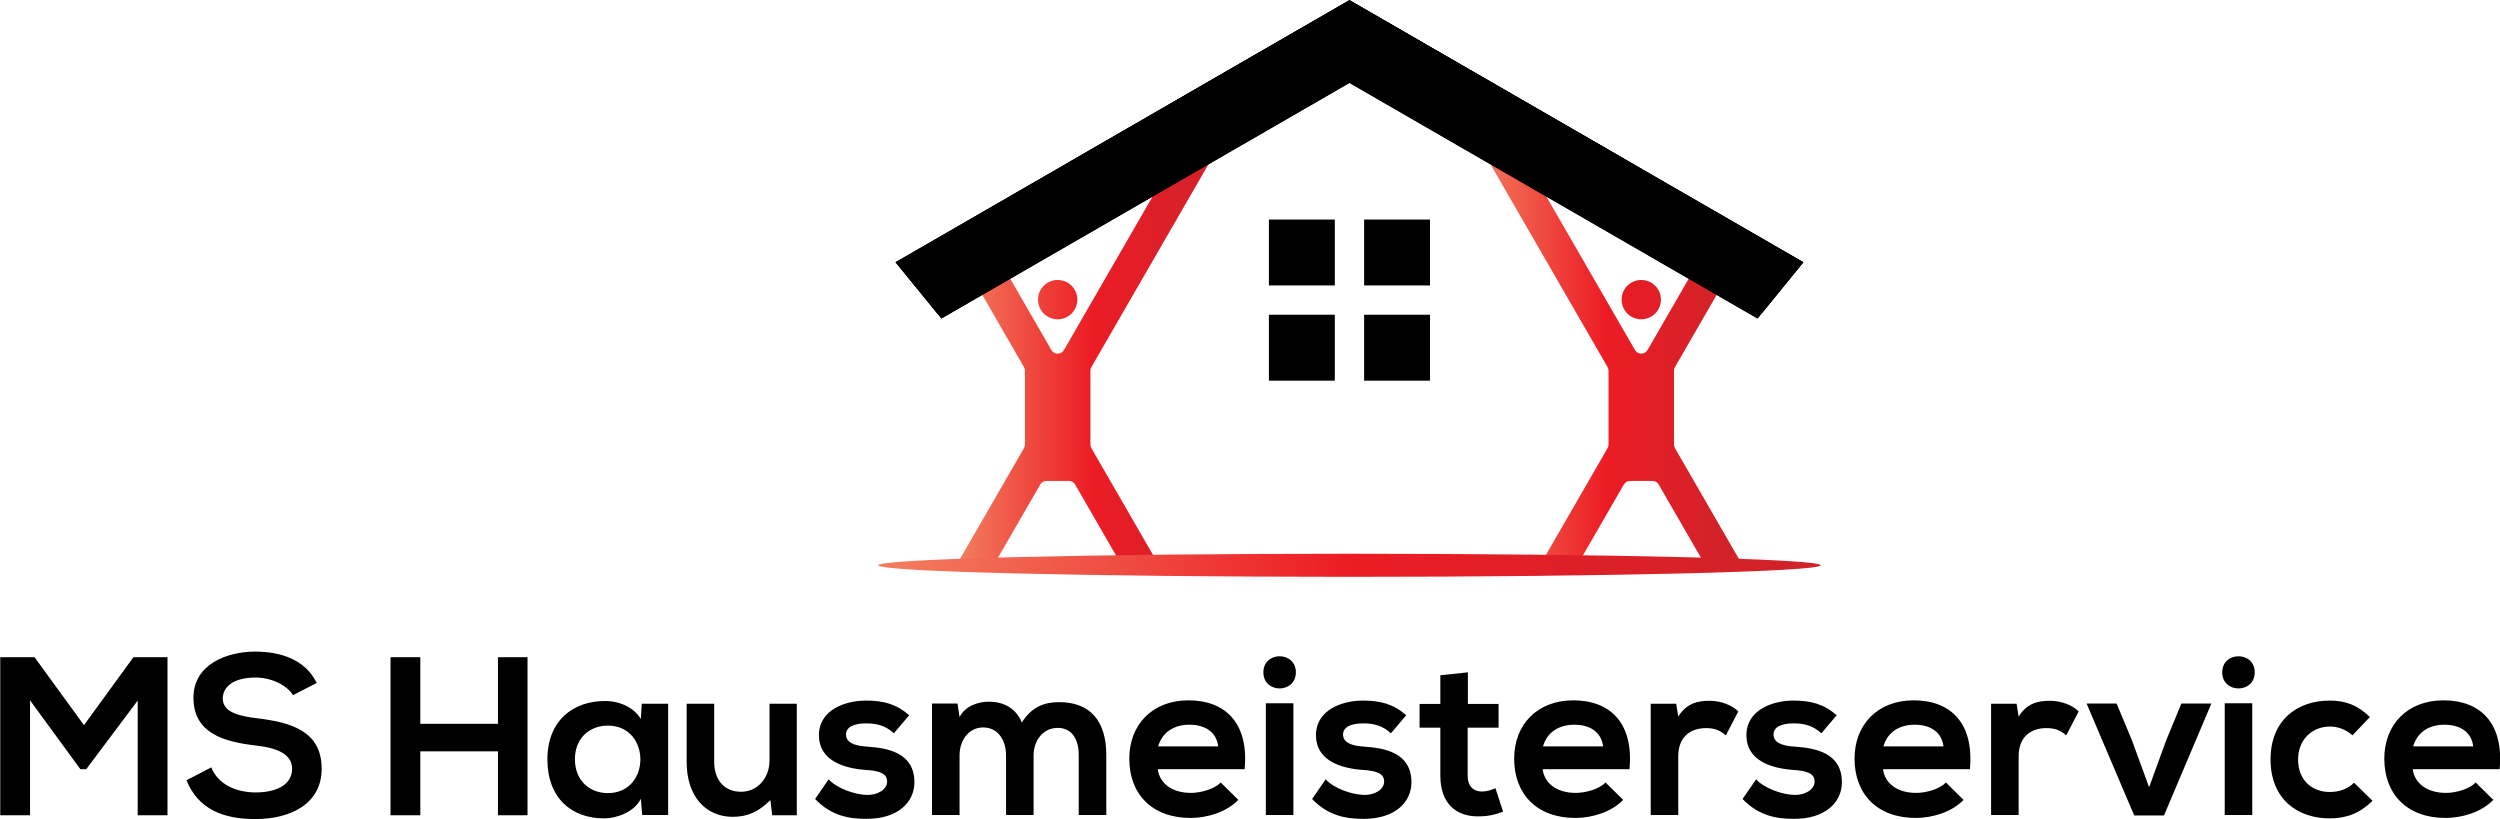
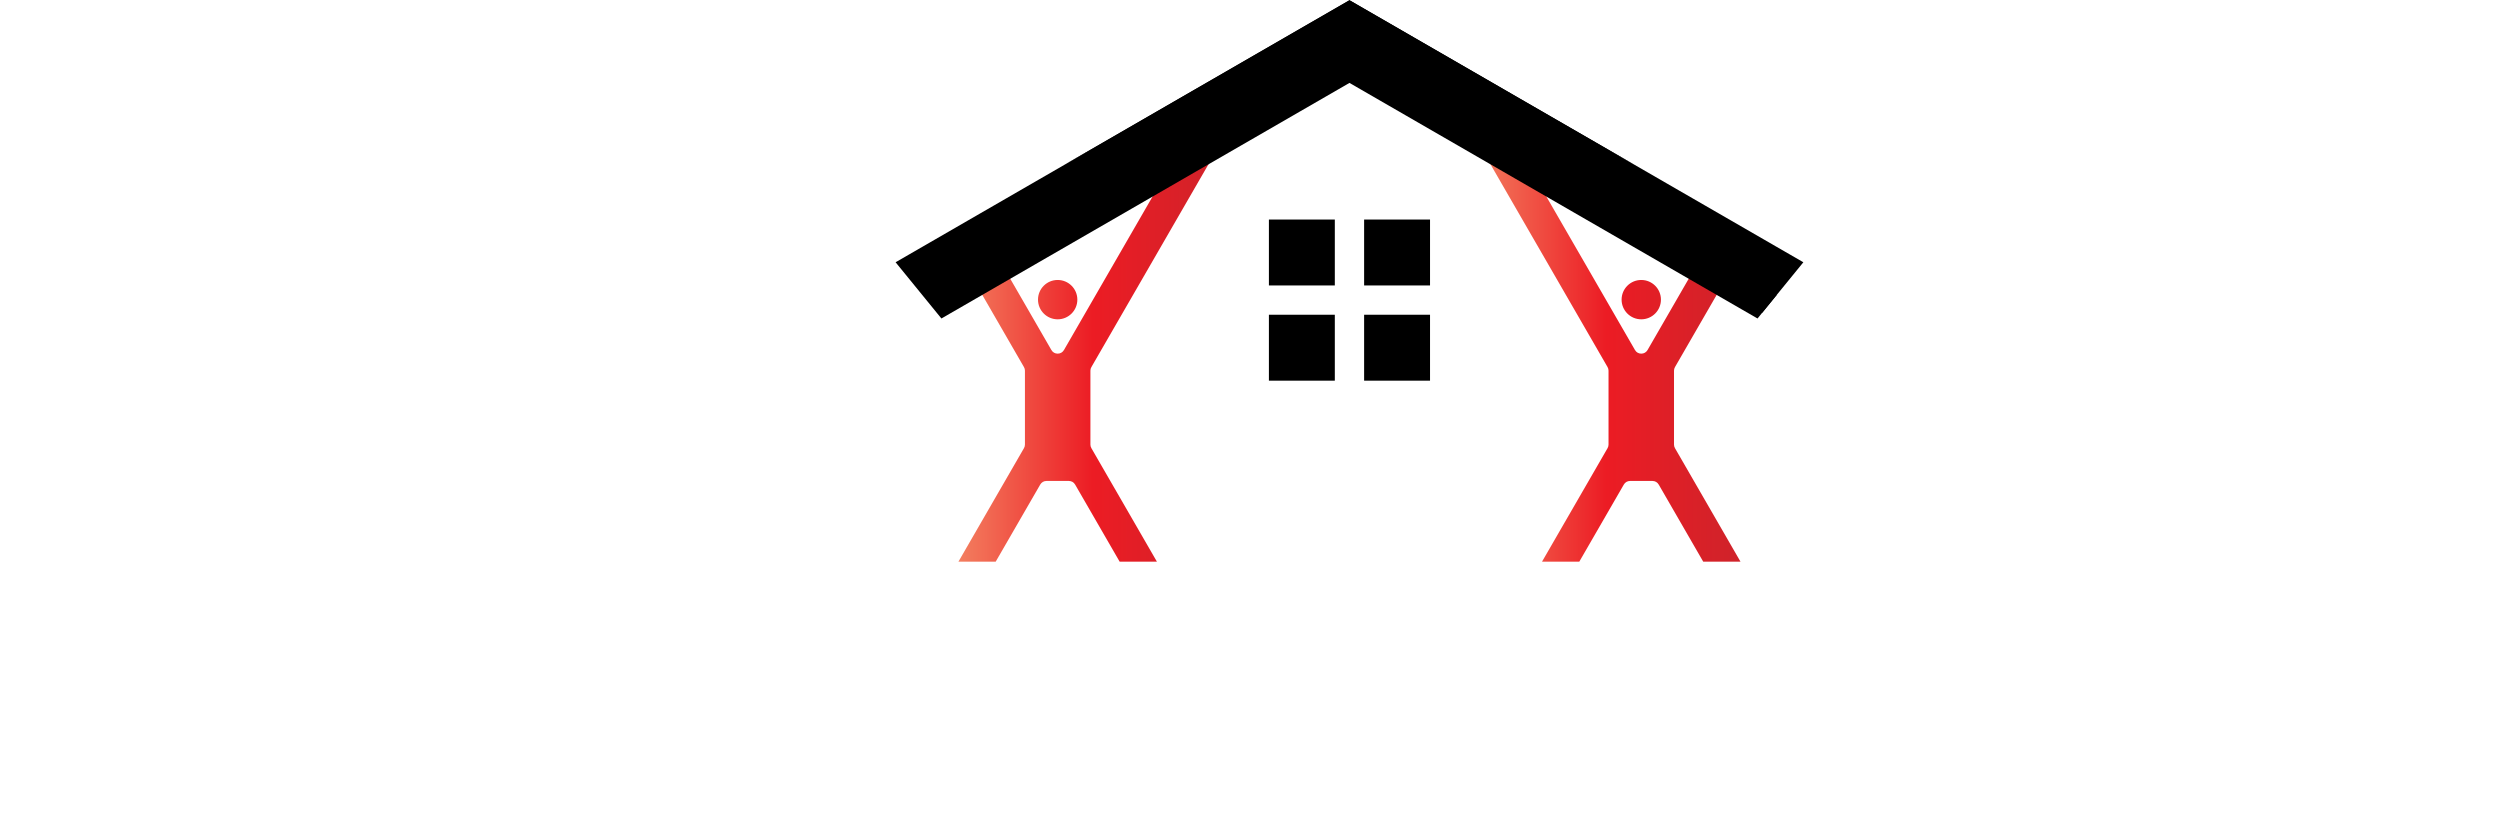
<svg xmlns="http://www.w3.org/2000/svg" width="5325" height="1745" viewBox="0 0 5325 1745" version="1.1">
  <defs>
    <linearGradient id="grad0" x1="797.87" y1="430.68" x2="935.03" y2="430.68" gradientUnits="userSpaceOnUse">
      <stop offset="0" stop-color="#f37e5f" />
      <stop offset="0.5" stop-color="#ec1c24" />
      <stop offset="1" stop-color="#cf232a" />
    </linearGradient>
    <linearGradient id="grad1" x1="535.27" y1="430.68" x2="672.43" y2="430.68" gradientUnits="userSpaceOnUse">
      <stop offset="0" stop-color="#f37e5f" />
      <stop offset="0.5" stop-color="#ec1c24" />
      <stop offset="1" stop-color="#cf232a" />
    </linearGradient>
    <clipPath id="clip0">
-       <path d="M503.15 474.05 L526.57 445.31 C596.1 485.45 665.62 525.59 735.15 565.73 L735.15 565.73 L943.73 445.31 L967.15 474.05 C889.82 518.7 812.48 563.35 735.15 608 L735.15 608 C657.81 563.35 580.48 518.7 503.15 474.05 Z" />
-     </clipPath>
+       </clipPath>
    <linearGradient id="grad2" x1="494.28" y1="319.16" x2="976.02" y2="319.16" gradientUnits="userSpaceOnUse">
      <stop offset="0" stop-color="#f37e5f" />
      <stop offset="0.5" stop-color="#ec1c24" />
      <stop offset="1" stop-color="#cf232a" />
    </linearGradient>
  </defs>
  <g transform="matrix(1 0 0 1 -189 -666)">
-     <path transform="matrix(4.167 0 0 4.167 165.477 2041.377)" d="M76.03 86.65 L91.26 86.65 L91.26 5.88 L73.84 5.88 L48.57 40.61 L23.31 5.88 L5.77 5.88 L5.77 86.65 L21 86.65 L21 27.92 L46.73 63.11 L49.73 63.11 L76.03 28.04 Z M167.53 19.04 C161.42 6.58 148.38 3 135.8 3 C120.92 3.12 104.53 9.92 104.53 26.54 C104.53 44.65 119.76 49.04 136.26 51 C146.99 52.15 154.95 55.27 154.95 62.88 C154.95 71.65 145.95 75 136.38 75 C126.57 75 117.22 71.07 113.65 62.19 L100.96 68.77 C106.96 83.53 119.65 88.61 136.15 88.61 C154.15 88.61 170.07 80.88 170.07 62.88 C170.07 43.61 154.38 39.23 137.53 37.15 C127.84 36 119.53 34.04 119.53 27 C119.53 21 124.96 16.27 136.26 16.27 C145.03 16.27 152.65 20.65 155.42 25.27 Z M275.29 86.65 L275.29 5.88 L260.18 5.88 L260.18 39.92 L220.49 39.92 L220.49 5.88 L205.26 5.88 L205.26 86.65 L220.49 86.65 L220.49 54 L260.18 54 L260.18 86.65 Z M333.21 37.5 C329.98 31.84 322.71 28.27 315.1 28.27 C298.49 28.15 285.45 38.42 285.45 58.04 C285.45 78 297.91 88.38 314.75 88.26 C321.1 88.15 329.98 84.92 333.21 78.23 L333.91 86.53 L347.18 86.53 L347.18 29.65 L333.68 29.65 Z M316.37 40.84 C338.52 40.84 338.52 75.34 316.37 75.34 C307.02 75.34 299.52 68.88 299.52 58.04 C299.52 47.19 307.02 40.84 316.37 40.84 Z M356.64 29.65 L356.64 59.54 C356.64 77.19 366.56 87.46 380.17 87.46 C388.13 87.46 393.56 84.69 399.44 78.92 L400.37 86.65 L412.94 86.65 L412.94 29.65 L398.98 29.65 L398.98 58.73 C398.98 67.38 393.1 74.65 384.44 74.65 C375.44 74.65 370.71 68.07 370.71 59.42 L370.71 29.65 Z M470.4 35.54 C463.82 29.77 457.13 28.04 448.25 28.04 C437.86 28.04 424.25 32.65 424.25 45.81 C424.25 58.73 437.06 62.65 447.79 63.46 C455.86 63.92 459.09 65.54 459.09 69.46 C459.09 73.61 454.13 76.38 448.82 76.27 C442.48 76.15 433.25 72.8 429.21 68.3 L422.29 78.34 C430.59 87 439.59 88.5 448.59 88.5 C464.86 88.5 473.05 79.84 473.05 69.8 C473.05 54.69 459.44 52.27 448.71 51.57 C441.44 51.11 438.09 49.04 438.09 45.34 C438.09 41.77 441.79 39.69 448.48 39.69 C453.9 39.69 458.52 40.96 462.55 44.77 Z M533.97 86.53 L533.97 56.07 C533.97 48.57 538.7 42 546.32 42 C553.93 42 557.05 48.34 557.05 55.84 L557.05 86.53 L571.13 86.53 L571.13 55.84 C571.13 38.77 563.16 28.84 547.01 28.84 C539.63 28.84 533.05 31.15 527.97 39.23 C524.74 31.38 517.94 28.61 511.13 28.61 C505.71 28.61 499.13 30.69 496.13 36.46 L495.09 29.54 L482.05 29.54 L482.05 86.53 L496.13 86.53 L496.13 56.07 C496.13 48.57 500.63 41.77 508.24 41.77 C515.97 41.77 519.9 48.57 519.9 56.07 L519.9 86.53 Z M641.85 63.11 C644.05 39.69 632.16 27.92 613.12 27.92 C594.66 27.92 582.89 40.38 582.89 57.69 C582.89 75.92 594.55 88.03 614.16 88.03 C622.82 88.03 632.62 85.03 638.62 78.8 L629.62 69.92 C626.39 73.27 619.59 75.23 614.39 75.23 C604.47 75.23 598.36 70.15 597.43 63.11 Z M597.66 51.46 C599.74 44.07 605.97 40.38 613.59 40.38 C621.66 40.38 627.43 44.07 628.35 51.46 Z M666.78 29.42 L666.78 86.53 L652.7 86.53 L652.7 29.42 Z M651.43 13.61 C651.43 2.65 668.04 2.65 668.04 13.61 C668.04 24.58 651.43 24.58 651.43 13.61 Z M724.46 35.54 C717.89 29.77 711.2 28.04 702.31 28.04 C691.93 28.04 678.31 32.65 678.31 45.81 C678.31 58.73 691.12 62.65 701.85 63.46 C709.93 63.92 713.16 65.54 713.16 69.46 C713.16 73.61 708.2 76.38 702.89 76.27 C696.54 76.15 687.31 72.8 683.27 68.3 L676.35 78.34 C684.66 87 693.66 88.5 702.66 88.5 C718.93 88.5 727.12 79.84 727.12 69.8 C727.12 54.69 713.5 52.27 702.77 51.57 C695.5 51.11 692.16 49.04 692.16 45.34 C692.16 41.77 695.85 39.69 702.54 39.69 C707.97 39.69 712.58 40.96 716.62 44.77 Z M741.89 15.11 L741.89 29.77 L731.27 29.77 L731.27 41.88 L741.89 41.88 L741.89 66.46 C741.89 80.65 749.96 87.69 762.31 87.23 C766.58 87.11 769.92 86.42 773.96 84.8 L770.04 72.8 C767.96 73.84 765.42 74.53 763.23 74.53 C758.85 74.53 755.85 71.88 755.85 66.46 L755.85 41.88 L771.65 41.88 L771.65 29.77 L755.96 29.77 L755.96 13.61 Z M838.57 63.11 C840.77 39.69 828.88 27.92 809.85 27.92 C791.38 27.92 779.62 40.38 779.62 57.69 C779.62 75.92 791.27 88.03 810.88 88.03 C819.54 88.03 829.34 85.03 835.34 78.8 L826.34 69.92 C823.11 73.27 816.31 75.23 811.11 75.23 C801.19 75.23 795.08 70.15 794.15 63.11 Z M794.38 51.46 C796.46 44.07 802.69 40.38 810.31 40.38 C818.38 40.38 824.15 44.07 825.08 51.46 Z M849.42 29.65 L849.42 86.53 L863.5 86.53 L863.5 56.54 C863.5 46.04 870.3 42.11 877.69 42.11 C882.3 42.11 884.96 43.38 887.84 45.81 L894.19 33.58 C891.07 30.46 885.42 28.15 879.53 28.15 C873.77 28.15 867.88 29.19 863.5 36.23 L862.46 29.65 Z M944.49 35.54 C937.92 29.77 931.22 28.04 922.34 28.04 C911.96 28.04 898.34 32.65 898.34 45.81 C898.34 58.73 911.15 62.65 921.88 63.46 C929.95 63.92 933.19 65.54 933.19 69.46 C933.19 73.61 928.22 76.38 922.92 76.27 C916.57 76.15 907.34 72.8 903.3 68.3 L896.38 78.34 C904.69 87 913.69 88.5 922.69 88.5 C938.95 88.5 947.15 79.84 947.15 69.8 C947.15 54.69 933.53 52.27 922.8 51.57 C915.53 51.11 912.19 49.04 912.19 45.34 C912.19 41.77 915.88 39.69 922.57 39.69 C927.99 39.69 932.61 40.96 936.65 44.77 Z M1012.57 63.11 C1014.76 39.69 1002.87 27.92 983.84 27.92 C965.38 27.92 953.61 40.38 953.61 57.69 C953.61 75.92 965.26 88.03 984.88 88.03 C993.53 88.03 1003.34 85.03 1009.34 78.8 L1000.34 69.92 C997.11 73.27 990.3 75.23 985.11 75.23 C975.18 75.23 969.07 70.15 968.15 63.11 Z M968.38 51.46 C970.45 44.07 976.68 40.38 984.3 40.38 C992.37 40.38 998.14 44.07 999.07 51.46 Z M1023.41 29.65 L1023.41 86.53 L1037.49 86.53 L1037.49 56.54 C1037.49 46.04 1044.3 42.11 1051.68 42.11 C1056.29 42.11 1058.95 43.38 1061.83 45.81 L1068.18 33.58 C1065.06 30.46 1059.41 28.15 1053.53 28.15 C1047.76 28.15 1041.87 29.19 1037.49 36.23 L1036.45 29.65 Z M1120.68 29.54 L1112.83 48.57 L1104.18 72.34 L1095.41 48.34 L1087.56 29.54 L1072.22 29.54 L1096.56 86.76 L1111.79 86.76 L1136.02 29.54 Z M1156.91 29.42 L1156.91 86.53 L1142.83 86.53 L1142.83 29.42 Z M1141.56 13.61 C1141.56 2.65 1158.17 2.65 1158.17 13.61 C1158.17 24.58 1141.56 24.58 1141.56 13.61 Z M1208.94 70.03 C1205.48 73.5 1200.98 74.77 1196.48 74.77 C1187.71 74.77 1180.33 69 1180.33 58.15 C1180.33 48.23 1187.25 41.31 1196.71 41.31 C1200.63 41.31 1204.79 42.81 1208.13 45.81 L1217.02 36.46 C1210.79 30.34 1204.56 28.04 1196.48 28.04 C1179.98 28.04 1166.25 37.96 1166.25 58.15 C1166.25 78.34 1179.98 88.26 1196.48 88.26 C1204.9 88.26 1211.83 85.73 1218.4 79.27 Z M1283.36 63.11 C1285.55 39.69 1273.67 27.92 1254.63 27.92 C1236.17 27.92 1224.4 40.38 1224.4 57.69 C1224.4 75.92 1236.06 88.03 1255.67 88.03 C1264.32 88.03 1274.13 85.03 1280.13 78.8 L1271.13 69.92 C1267.9 73.27 1261.09 75.23 1255.9 75.23 C1245.98 75.23 1239.86 70.15 1238.94 63.11 Z M1239.17 51.46 C1241.25 44.07 1247.48 40.38 1255.09 40.38 C1263.17 40.38 1268.94 44.07 1269.86 51.46 Z" />
    <path transform="matrix(4.167 0 0 -4.167 0 3200)" fill="url(#grad0)" d="M797.87 540.33 L811.34 517.01 L867.07 420.48 C867.41 419.9 867.57 419.31 867.57 418.63 L867.57 418.63 L867.57 380.88 C867.57 380.19 867.41 379.61 867.07 379.02 L867.07 379.02 L833.58 321.02 L852.63 321.02 L875.38 360.41 C876.06 361.59 877.23 362.27 878.59 362.27 L878.59 362.27 L890.01 362.27 C891.38 362.27 892.55 361.59 893.23 360.41 L893.23 360.41 L915.97 321.02 L935.02 321.02 L901.54 379.02 C901.2 379.61 901.04 380.19 901.04 380.88 L901.04 380.88 L901.04 418.63 C901.04 419.31 901.2 419.89 901.54 420.48 L901.54 420.48 L934.01 476.73 L914.96 476.73 L887.52 429.2 C886.84 428.02 885.67 427.34 884.3 427.34 L884.3 427.34 C882.94 427.34 881.77 428.02 881.09 429.2 L881.09 429.2 L816.92 540.33 Z M874.25 454.95 C874.25 449.4 878.75 444.89 884.3 444.89 L884.3 444.89 C889.86 444.89 894.36 449.4 894.36 454.95 L894.36 454.95 C894.36 460.5 889.86 465 884.3 465 L884.3 465 C878.75 465 874.25 460.5 874.25 454.95 Z" />
    <path transform="matrix(4.167 0 0 -4.167 0 3200)" fill="url(#grad1)" d="M653.37 540.33 L589.21 429.2 C588.53 428.02 587.36 427.34 585.99 427.34 L585.99 427.34 C584.63 427.34 583.46 428.02 582.78 429.2 L582.78 429.2 L555.34 476.73 L536.28 476.73 L568.76 420.48 C569.1 419.89 569.26 419.31 569.26 418.63 L569.26 418.63 L569.26 380.88 C569.26 380.19 569.1 379.61 568.76 379.02 L568.76 379.02 L535.27 321.02 L554.32 321.02 L577.07 360.41 C577.75 361.59 578.92 362.27 580.28 362.27 L580.28 362.27 L591.71 362.27 C593.07 362.27 594.24 361.59 594.92 360.41 L594.92 360.41 L617.67 321.02 L636.72 321.02 L603.23 379.02 C602.89 379.61 602.73 380.19 602.73 380.88 L602.73 380.88 L602.73 418.63 C602.73 419.31 602.89 419.9 603.23 420.48 L603.23 420.48 L658.96 517.01 L672.43 540.33 Z M575.94 454.95 C575.94 449.4 580.44 444.89 585.99 444.89 L585.99 444.89 C591.55 444.89 596.05 449.4 596.05 454.95 L596.05 454.95 C596.05 460.5 591.55 465 585.99 465 L585.99 465 C580.44 465 575.94 460.5 575.94 454.95 Z" />
    <g transform="matrix(4.167 0 0 -4.167 0 3200)">
      <path fill-rule="evenodd" d="M742.64 495.89 L776.33 495.89 L776.33 462.2 L742.64 462.2 Z M742.64 447.23 L776.33 447.23 L776.33 413.53 L742.64 413.53 Z M693.97 447.23 L727.66 447.23 L727.66 413.53 L693.97 413.53 Z M693.97 495.89 L727.66 495.89 L727.66 462.2 L693.97 462.2 Z" />
      <path transform="matrix(1 0 0 1 503.147 474.052)" fill-rule="evenodd" d="M0 0 L23.42 -28.74 C92.95 11.4 162.48 51.54 232 91.68 L440.58 -28.74 L464.01 0 C386.67 44.65 309.34 89.3 232 133.95 C154.67 89.3 77.33 44.65 0 0 Z" />
    </g>
    <g transform="matrix(4.167 0 0 -4.167 0 3200)">
      <g clip-path="url(#clip0)">
        <rect x="503.15" y="445.31" width="464.01" height="162.69" />
      </g>
    </g>
    <g transform="matrix(4.167 0 0 -4.167 0 3200)">
-       <path transform="matrix(1 0 0 1 572.712 479.672)" fill-rule="evenodd" d="M0 0 L59.48 38.56 L140.22 90.9 L59.48 44.28 L0 9.94 L-55.93 -22.35 L-48.52 -31.45 Z" />
-       <path transform="matrix(1 0 0 1 897.587 489.611)" fill-rule="evenodd" d="M0 0 L-59.48 34.34 L-162.44 93.78 L-265.39 34.34 L-324.87 0 L-380.81 -32.29 L-394.44 -15.56 C-317.1 29.09 -239.77 73.74 -162.44 118.39 C-85.1 73.74 -7.77 29.09 69.57 -15.56 L55.93 -32.29 Z" />
      <path transform="matrix(1 0 0 1 886.096 496.246)" fill-rule="evenodd" d="M0 0 L-47.99 27.71 L-150.94 87.15 L-253.9 27.71 L-301.89 0 C-301.68 0.14 -249.29 33.98 -235.6 40.83 C-221.87 47.69 -187.55 70.57 -215 66 C-229.81 63.53 -266.32 44.52 -296.83 27.52 L-150.94 111.75 L-5.06 27.52 C-35.57 44.52 -72.08 63.53 -86.89 66 C-114.34 70.57 -80.02 47.69 -66.29 40.83 C-52.6 33.98 -0.21 0.14 0 0 Z" />
      <path transform="matrix(1 0 0 1 897.587 479.672)" fill-rule="evenodd" d="M0 0 L-59.48 38.56 L-140.22 90.9 L-59.48 44.28 L0 9.94 L55.93 -22.35 L48.52 -31.45 Z" />
    </g>
-     <path transform="matrix(4.167 0 0 -4.167 0 3200)" fill="url(#grad2)" d="M494.28 319.16 C494.28 315.9 602.12 313.26 735.15 313.26 L735.15 313.26 C868.18 313.26 976.02 315.9 976.02 319.16 L976.02 319.16 C976.02 322.42 868.18 325.06 735.15 325.06 L735.15 325.06 C602.12 325.06 494.28 322.42 494.28 319.16 Z" />
  </g>
</svg>